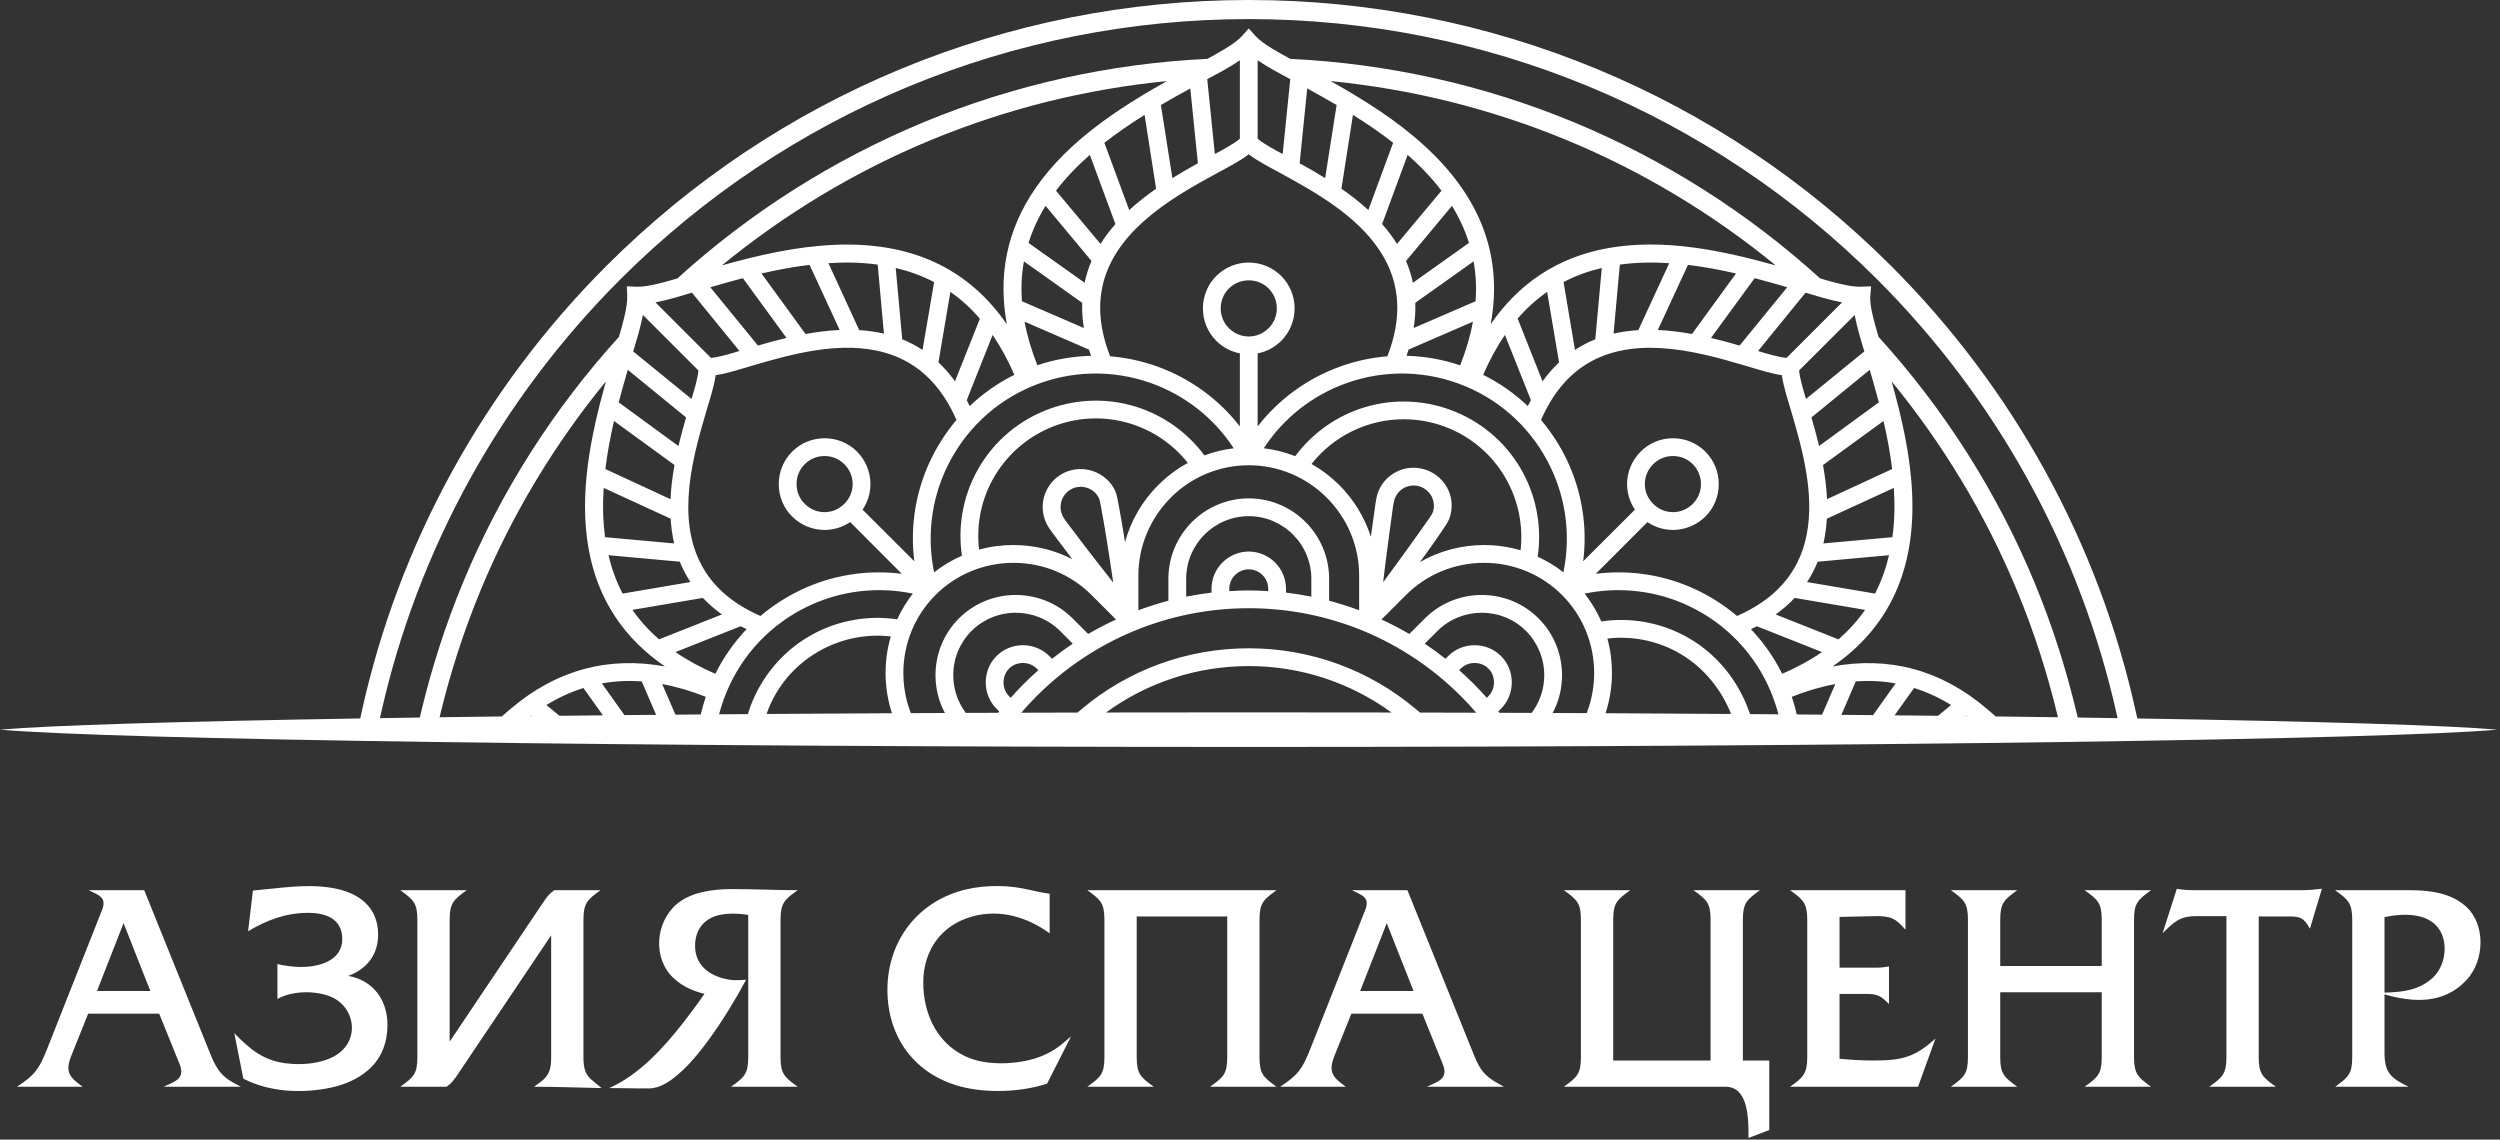
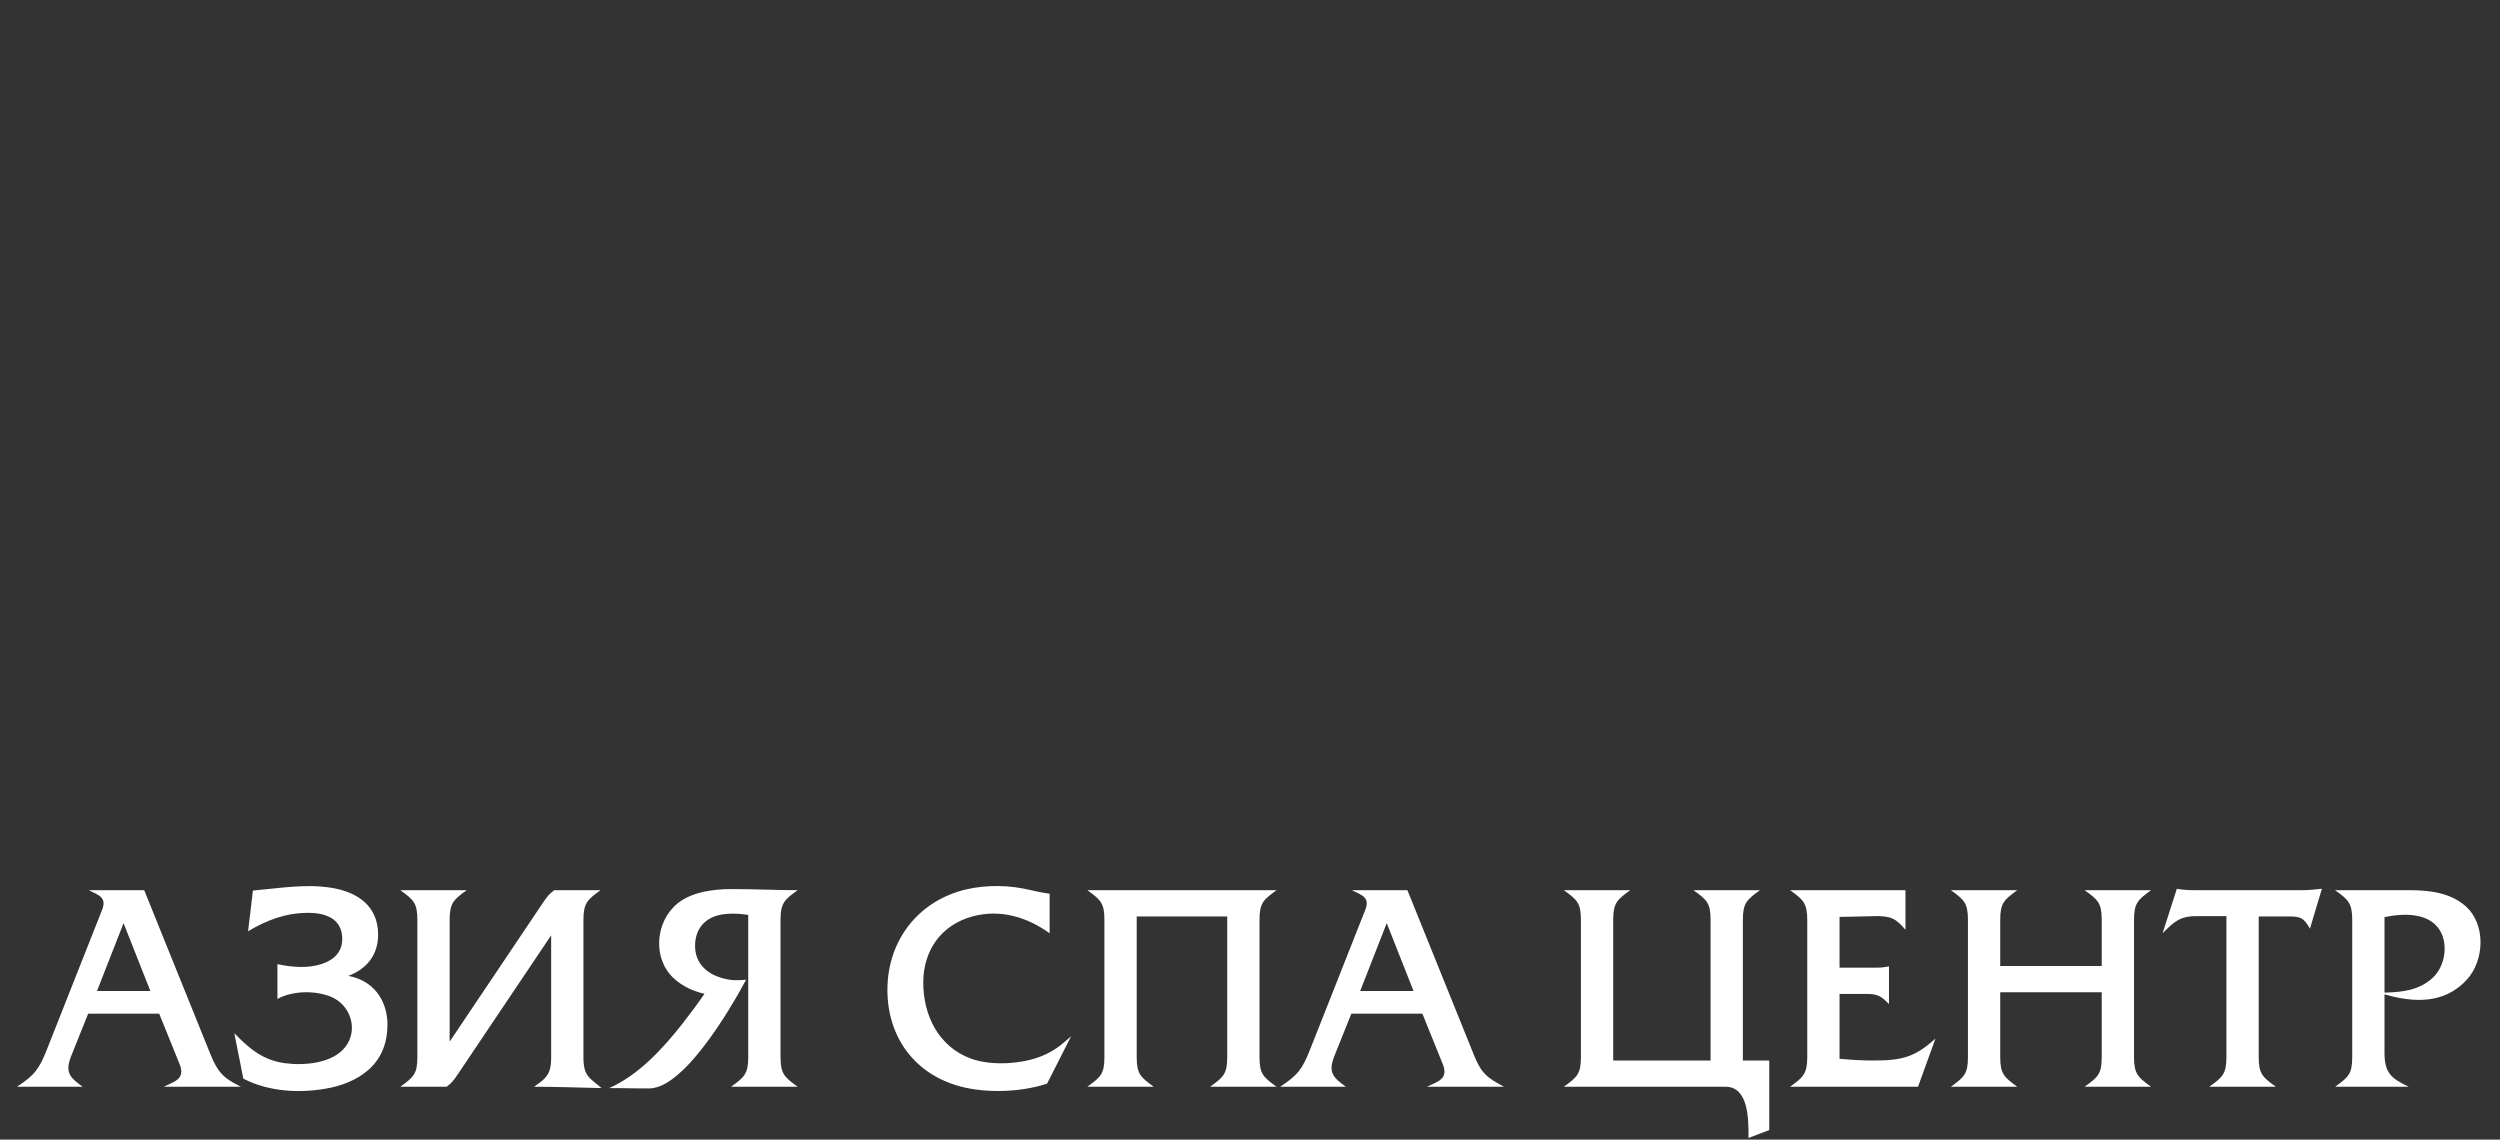
<svg xmlns="http://www.w3.org/2000/svg" width="487" height="222" viewBox="0 0 487 222" fill="none">
  <rect x="0" y="0" width="487" height="222" fill="#333333" stroke="none" />
  <path fill-rule="evenodd" clip-rule="evenodd" d="M464.501 178.654V193.366C467.952 193.259 471.17 192.954 473.867 190.499C476.277 188.305 476.981 184.025 475.29 181.237C473.139 177.692 468.072 177.903 464.501 178.654ZM464.501 193.695V205.077C464.501 209.088 465.857 210.078 469.22 211.699H454.888C457.448 209.838 458.212 209.227 458.212 205.933V179.176C458.212 175.928 457.436 175.229 454.858 173.409H469.437C473.211 173.409 477.269 173.894 480.234 176.462C484.278 179.968 484.01 187.055 480.535 190.846C476.135 195.643 470.164 195.335 464.501 193.695ZM433.708 178.467H427.754C424.572 178.467 423.383 179.693 421.271 181.802L424.043 173.14C425.388 173.37 426.405 173.409 427.754 173.409H448.465C449.743 173.409 451.036 173.269 452.306 173.13L449.98 180.903C448.765 178.831 448.257 178.521 445.789 178.521H439.996V205.933C439.996 209.181 440.772 209.879 443.351 211.699H430.353C432.956 209.862 433.708 209.174 433.708 205.933V178.467ZM389.644 188.18H409.417V179.176C409.417 175.882 408.652 175.258 406.082 173.409H419.029C416.493 175.253 415.706 175.905 415.706 179.176V205.933C415.706 209.204 416.493 209.856 419.029 211.699H406.082C408.652 209.85 409.417 209.227 409.417 205.933V193.29H389.644V205.933C389.644 209.22 390.418 209.846 392.967 211.699H380.032C382.591 209.838 383.355 209.227 383.355 205.933V179.176C383.355 175.882 382.591 175.271 380.032 173.409H392.967C390.418 175.262 389.644 175.888 389.644 179.176V188.18ZM358.343 178.618V188.5H365.634C366.467 188.5 367.167 188.405 367.976 188.257V195.589C366.428 194.043 365.836 193.612 363.493 193.612H358.343V206.251C360.501 206.454 362.715 206.588 364.884 206.588C370.475 206.588 372.972 205.987 377.027 202.309L373.631 211.699H348.699C351.246 209.902 352.054 209.147 352.054 205.933V179.176C352.054 175.961 351.246 175.207 348.699 173.409H371.187V181.117C369.306 178.879 368.252 178.397 365.161 178.467L358.343 178.618ZM314.251 206.588H333.221V179.176C333.221 175.882 332.457 175.258 329.887 173.409H342.833C340.298 175.253 339.511 175.905 339.511 179.176V206.588H344.648V220.132L340.606 221.681V221.077C340.606 217.949 340.574 211.699 336.152 211.699H304.639C307.198 209.838 307.962 209.227 307.962 205.933V179.176C307.962 175.882 307.198 175.271 304.639 173.409H317.574C315.026 175.262 314.251 175.888 314.251 179.176V206.588ZM270.138 179.828L264.964 193.049H275.359L270.138 179.828ZM277.081 197.464H263.245L259.978 205.606C258.693 208.805 259.553 209.831 262.176 211.699H249.38C252.868 209.397 253.706 208.231 255.247 204.336L265.95 177.257C266.929 174.783 265.281 174.376 263.345 173.409H274.162L287.164 205.617C288.585 209.137 289.746 209.967 292.981 211.699H277.965C280.224 210.636 282.205 210.136 281.042 207.265L277.081 197.464ZM239.062 178.521H221.429V205.933C221.429 209.22 222.204 209.846 224.752 211.699H211.817C214.376 209.838 215.14 209.227 215.14 205.933V179.176C215.14 175.882 214.376 175.271 211.817 173.409H248.673C246.125 175.262 245.35 175.889 245.35 179.176V205.933C245.35 209.22 246.124 209.846 248.673 211.699H235.727C238.296 209.851 239.062 209.227 239.062 205.933V178.521ZM204.469 174.104V181.807C200.072 178.625 194.81 177.051 189.42 178.523C183.34 180.184 179.867 185.137 179.852 191.377C179.838 197.8 182.854 203.918 189.142 206.221C193.095 207.668 199.134 207.316 203.038 205.675C205.528 204.629 206.674 203.587 208.647 201.878L203.972 211.091L203.808 211.144C198.779 212.777 192.103 212.986 187.072 211.641C178.128 209.247 172.868 201.975 172.868 192.822C172.868 183.909 178.057 176.435 186.607 173.696C190.465 172.459 195.249 172.29 199.273 173.078C201.044 173.424 202.672 173.858 204.469 174.104ZM67.835 190.102C72.667 190.952 75.473 194.784 75.477 199.618C75.478 202.96 74.404 206.045 71.878 208.311C69.491 210.45 66.49 211.555 63.367 212.086C58.131 212.976 52.379 212.628 47.581 210.21L47.401 210.119L45.642 201.261C48.545 204.26 51.191 206.525 55.495 207.109C59.235 207.617 64.758 207.158 67.242 203.983C69.906 200.578 68.289 195.718 64.425 194.152C61.383 192.918 56.992 192.959 54.043 194.597V187.811C56.832 188.42 59.968 188.687 62.711 187.772C65.065 186.988 66.718 185.424 66.672 182.821C66.606 178.948 63.455 177.832 60.076 177.825C55.687 177.815 52.053 179.206 48.327 181.404L49.271 173.482C54.437 173.04 59.497 172.106 64.658 172.96C69.698 173.797 73.644 176.509 73.657 182.064C73.665 185.985 71.436 188.79 67.835 190.102ZM24.069 179.828L18.895 193.049H29.29L24.069 179.828ZM31.012 197.464H17.176L13.909 205.606C12.624 208.805 13.484 209.831 16.107 211.699H3.311C6.799 209.397 7.638 208.231 9.178 204.336L19.881 177.257C20.86 174.783 19.212 174.376 17.276 173.409H28.093L41.095 205.617C41.371 206.301 41.69 206.968 42.052 207.611C43.323 209.865 44.758 210.546 46.913 211.699H31.896C34.154 210.636 36.136 210.136 34.974 207.265L31.012 197.464ZM117.193 211.959C112.828 211.865 108.409 211.699 104.031 211.699L105.076 210.947C107.049 209.529 107.365 208.227 107.365 205.933V182.197L89.073 209.429C88.472 210.323 87.984 210.977 87.1 211.62L86.99 211.699H77.98C80.539 209.838 81.303 209.227 81.303 205.933V179.176C81.303 175.882 80.539 175.271 77.98 173.409H90.915C88.367 175.262 87.592 175.888 87.592 179.176V202.912L105.884 175.68C106.549 174.691 106.996 174.13 107.964 173.409H116.978C114.442 175.253 113.654 175.905 113.654 179.176V205.933C113.654 209.727 114.883 209.968 117.193 211.959ZM133.038 199.29C134.497 197.43 135.898 195.537 137.235 193.588C135.063 193.107 132.979 192.142 131.32 190.641C127.05 186.777 127.627 179.559 131.96 176.009C134.722 173.748 138.923 173.208 142.371 173.195C146.693 173.179 151.053 173.409 155.401 173.409C152.885 175.185 152.046 175.872 152.046 179.176V205.933C152.046 209.172 152.834 209.887 155.401 211.699H142.403C144.98 209.879 145.757 209.181 145.757 205.933V178.235C143.751 177.88 140.953 177.817 139.092 178.554C136.566 179.553 135.369 181.703 135.403 184.361C135.444 187.712 137.75 189.758 140.829 190.574C142.637 191.054 143.561 190.974 145.341 190.862C143.183 194.856 140.82 198.747 138.151 202.422C135.953 205.448 132.723 209.433 129.385 211.204C128.491 211.68 127.502 212.015 126.481 212.02C124.726 212.03 122.954 212.01 121.174 211.976L118.665 211.959C124.466 209.398 129.2 204.184 133.038 199.29Z" fill="white" />
-   <path fill-rule="evenodd" clip-rule="evenodd" d="M243.258 138.771C252.658 138.771 261.936 138.779 271.064 138.797C262.981 132.91 253.295 129.751 243.257 129.751C233.22 129.751 223.534 132.91 215.452 138.797C224.58 138.78 233.857 138.771 243.258 138.771ZM276.612 138.808C280.292 138.816 283.946 138.827 287.573 138.838C286.617 137.721 285.617 136.642 284.578 135.604C273.583 124.61 258.811 118.48 243.257 118.48C227.705 118.48 212.932 124.61 201.937 135.604C200.899 136.642 199.898 137.721 198.942 138.838C202.569 138.827 206.223 138.817 209.904 138.808L210.605 138.215C219.756 130.471 231.274 126.287 243.257 126.287C255.242 126.287 266.76 130.471 275.911 138.215L276.612 138.808ZM292.072 138.852L298.381 138.874L298.696 138.417C300.097 136.389 300.818 133.984 300.818 131.523C300.818 128.289 299.549 125.205 297.268 122.91C294.994 120.621 291.879 119.364 288.658 119.364C285.411 119.364 282.317 120.611 280.016 122.913L277.541 125.388C278.926 126.312 280.275 127.289 281.578 128.328L282.116 127.79C283.471 126.436 285.326 125.687 287.238 125.687C289.175 125.687 291.016 126.415 292.391 127.79C293.767 129.167 294.496 131.007 294.496 132.944C294.496 134.857 293.746 136.711 292.391 138.066L291.866 138.593L292.072 138.852ZM302.455 138.891L309.084 138.92L309.188 138.642C310.089 136.239 310.542 133.678 310.542 131.113C310.542 125.397 308.327 119.951 304.279 115.903C300.244 111.869 294.803 109.64 289.101 109.64C283.386 109.64 277.936 111.856 273.89 115.903L269.116 120.677C270.967 121.53 272.778 122.47 274.539 123.496L277.569 120.466C280.516 117.519 284.496 115.9 288.658 115.9C292.806 115.9 296.782 117.532 299.717 120.466C302.651 123.4 304.283 127.377 304.283 131.523C304.283 134.1 303.681 136.63 302.455 138.891ZM312.762 138.937C321.101 138.978 329.26 139.026 337.211 139.08C337.122 138.845 337.029 138.61 336.927 138.379C334.807 133.51 331.224 129.427 326.529 126.913C322.427 124.717 317.724 123.848 313.117 124.39C313.725 126.576 314.007 128.841 314.007 131.113C314.007 133.764 313.584 136.417 312.762 138.937ZM340.922 139.107L346.441 139.149C346.043 137.668 345.56 136.21 344.973 134.794C341.906 127.405 336.254 121.495 329.036 118.065C322.701 115.053 315.532 114.209 308.689 115.635C309.993 117.299 311.08 119.114 311.934 121.053C317.49 120.228 323.204 121.203 328.17 123.851C333.589 126.741 337.73 131.409 340.129 137.054C340.351 137.576 340.546 138.109 340.746 138.641L340.922 139.107ZM350.007 139.176L354.938 139.217L357.52 133.254C354.622 133.788 351.777 134.653 349.04 135.741C349.375 136.733 349.659 137.743 349.906 138.762L350.007 139.176ZM358.702 139.249L364.872 139.306L369.268 133.128C366.709 132.663 364.106 132.552 361.507 132.731L358.702 139.249ZM369.064 139.347C371.923 139.375 374.748 139.404 377.531 139.434L380.076 137.338C377.815 135.939 375.405 134.82 372.864 134.025L369.064 139.347ZM382.896 139.494L383.196 139.498L383.036 139.377L382.896 139.494ZM388.772 139.564C392.909 139.614 396.949 139.667 400.887 139.721L400.773 139.25C398.783 130.975 396.153 122.863 392.9 114.998C386.819 100.299 378.552 86.585 368.484 74.288C370.487 81.448 372.158 88.706 372.487 96.166C373.138 110.904 368.082 122.183 356.98 129.823C367.824 127.839 378.038 130.331 387.209 138.22L388.772 139.564ZM404.737 139.776C407.375 139.814 409.964 139.853 412.503 139.893L412.357 139.232C405.202 107.099 388.992 77.732 365.719 54.465C333.131 21.884 289.353 3.717 243.257 3.717C197.162 3.717 153.385 21.884 120.797 54.465C97.525 77.733 81.313 107.099 74.159 139.232L74.012 139.893C76.552 139.853 79.141 139.814 81.778 139.776L82.018 138.767C84.064 130.172 86.777 121.738 90.152 113.573C97.43 95.968 107.761 79.725 120.568 65.626C121.226 63.377 122.271 59.812 122.183 57.657L122.106 55.772L123.99 55.852C126.138 55.944 129.715 54.892 131.959 54.235C146.058 41.427 162.309 31.116 179.905 23.822C197.482 16.535 216.2 12.373 235.205 11.466C237.225 10.36 240.59 8.542 241.977 6.979L243.257 5.537L244.538 6.979C245.935 8.549 249.313 10.366 251.343 11.467C270.348 12.376 289.031 16.534 306.61 23.822C324.207 31.116 340.458 41.428 354.558 54.235C356.807 54.893 360.373 55.94 362.527 55.852L364.49 55.772L364.33 57.7C364.164 59.695 365.311 63.467 365.948 65.626C378.756 79.726 389.086 95.968 396.364 113.573C399.739 121.738 402.451 130.172 404.497 138.767L404.737 139.776ZM416.344 139.955C451.704 140.535 476.776 141.29 486.516 142.138C464.476 144.056 363.955 145.505 243.258 145.505C122.561 145.505 22.04 144.056 0 142.138C9.739 141.29 34.812 140.534 70.172 139.955L70.428 138.784C77.671 105.814 94.272 75.659 118.13 51.798C151.417 18.507 196.177 -4.33638e-06 243.257 -4.33638e-06C290.356 -4.33638e-06 335.089 18.495 368.386 51.798C392.243 75.659 408.844 105.815 416.088 138.784L416.344 139.955ZM85.628 139.721C89.565 139.667 93.602 139.614 97.738 139.564L99.307 138.219C108.493 130.345 118.683 127.839 129.528 129.821C121.75 124.473 116.451 117.015 114.653 106.855C112.745 96.07 115.094 84.817 118.034 74.285C107.966 86.583 99.697 100.297 93.617 114.998C90.365 122.863 87.733 130.975 85.742 139.25L85.628 139.721ZM103.32 139.498L103.621 139.494L103.48 139.377L103.32 139.498ZM108.985 139.434C111.769 139.404 114.592 139.375 117.452 139.347L113.651 134.025C111.111 134.82 108.7 135.939 106.44 137.338L108.985 139.434ZM121.643 139.306L127.814 139.249L125.009 132.731C122.411 132.552 119.807 132.663 117.248 133.128L121.643 139.306ZM131.577 139.217L136.509 139.176L136.609 138.762C136.856 137.744 137.157 136.739 137.487 135.745C134.746 134.655 131.898 133.788 128.995 133.254L131.577 139.217ZM140.075 139.148L145.696 139.106L145.806 138.721C146.012 138.002 146.284 137.304 146.575 136.615C148.946 130.98 153.126 126.31 158.537 123.44C163.521 120.799 169.213 119.82 174.779 120.645C175.592 118.857 176.61 117.176 177.82 115.633C170.98 114.21 163.812 115.054 157.479 118.065C150.262 121.495 144.61 127.405 141.544 134.794C140.956 136.21 140.472 137.667 140.075 139.148ZM149.328 139.08C157.271 139.027 165.422 138.978 173.754 138.937C172.931 136.417 172.509 133.764 172.509 131.113C172.509 128.701 172.844 126.289 173.533 123.978C168.941 123.446 164.269 124.338 160.171 126.506C155.463 128.995 151.77 133.009 149.754 137.946C149.601 138.32 149.459 138.699 149.328 139.08ZM177.432 138.92L184.066 138.891C182.859 136.627 182.233 134.095 182.233 131.523C182.233 127.377 183.864 123.4 186.799 120.466C189.733 117.532 193.709 115.9 197.857 115.9C202.019 115.9 206 117.519 208.947 120.466L211.977 123.496C213.738 122.47 215.548 121.53 217.399 120.677L212.625 115.903C208.587 111.865 203.15 109.64 197.446 109.64C191.731 109.64 186.284 111.857 182.237 115.903C178.19 119.951 175.973 125.397 175.973 131.113C175.973 133.678 176.427 136.239 177.328 138.642L177.432 138.92ZM188.134 138.874L194.447 138.852L194.651 138.593L194.124 138.066C192.77 136.711 192.021 134.856 192.021 132.944C192.021 131.007 192.749 129.167 194.124 127.79C195.499 126.415 197.34 125.687 199.278 125.687C201.19 125.687 203.045 126.437 204.399 127.79L204.937 128.328C206.241 127.289 207.59 126.312 208.975 125.388L206.5 122.913C204.199 120.612 201.105 119.364 197.857 119.364C194.624 119.364 191.534 120.623 189.245 122.913C186.957 125.201 185.698 128.29 185.698 131.523C185.698 133.984 186.419 136.389 187.819 138.417L188.134 138.874ZM235.172 15.42L236.651 30.004C238.245 29.149 240.345 28.025 241.526 27.034V11.748C239.075 13.385 237.231 14.309 235.172 15.42ZM227.303 15.798C211.5 17.351 196.027 21.207 181.331 27.286C166.632 33.367 152.919 41.633 140.621 51.7C147.78 49.696 155.038 48.026 162.499 47.697C177.225 47.046 188.497 52.094 196.137 63.176C194.425 53.883 195.965 44.853 201.897 36.397C208.181 27.438 217.787 21.159 227.303 15.798ZM127.687 58.908L138.496 69.719C140.068 69.581 142.315 68.904 144.045 68.374L134.789 57.009C132.455 57.715 130.35 58.37 127.687 58.908ZM351.721 57.016L342.471 68.374C344.201 68.907 346.445 69.582 348.019 69.719L358.829 58.909C356.177 58.372 354.053 57.713 351.721 57.016ZM345.911 51.705C333.62 41.628 319.88 33.365 305.184 27.286C290.49 21.208 275.018 17.352 259.216 15.798C265.713 19.453 272.044 23.412 277.564 28.47C288.441 38.439 292.823 49.933 290.384 63.163C295.73 55.404 303.18 50.118 313.324 48.322C324.115 46.412 335.373 48.764 345.911 51.705ZM244.99 11.748V27.034C246.173 28.028 248.27 29.152 249.866 30.006L251.343 15.42C249.283 14.309 247.44 13.385 244.99 11.748ZM361.289 61.368L350.465 72.165C350.603 73.738 351.277 75.983 351.809 77.713L363.174 68.457C362.468 66.124 361.819 64.064 361.289 61.368ZM123.341 68.457L134.709 77.716C135.244 75.986 135.915 73.746 136.051 72.165L125.241 61.355C124.696 64.041 124.049 66.119 123.341 68.457ZM193.357 65.251L188.323 77.954C188.518 78.335 188.709 78.719 188.896 79.104C191.476 76.652 194.4 74.598 197.592 73.017C196.426 70.303 195.027 67.686 193.357 65.251ZM186.033 74.283L190.885 62.073C189.179 60.1 187.267 58.348 185.133 56.861L182.81 70.584C184.007 71.705 185.074 72.954 186.033 74.283ZM179.714 68.166L181.964 54.954C179.592 53.712 177.086 52.816 174.487 52.202L175.752 66.095C177.142 66.652 178.463 67.35 179.714 68.166ZM172.191 64.987L170.976 51.544C167.797 51.109 164.575 51.05 161.376 51.267L167.375 64.314C169.001 64.411 170.607 64.626 172.191 64.987ZM163.573 64.284L157.701 51.596C154.552 51.974 151.431 52.563 148.34 53.276L156.919 65.063C159.117 64.669 161.341 64.381 163.573 64.284ZM153.214 65.826L144.711 54.188C142.588 54.749 140.474 55.341 138.368 55.958L147.646 67.317C149.491 66.776 151.345 66.271 153.214 65.826ZM128.377 124.551L140.618 119.697C139.292 118.736 138.048 117.664 136.922 116.476L123.193 118.801C124.675 120.928 126.421 122.842 128.377 124.551ZM139.348 131.258C140.93 128.067 142.984 125.143 145.436 122.563C145.051 122.376 144.667 122.186 144.286 121.991L131.583 127.023C134.019 128.693 136.635 130.093 139.348 131.258ZM121.286 115.632L134.498 113.38C133.681 112.13 132.984 110.809 132.427 109.42L118.534 108.154C119.147 110.754 120.045 113.259 121.286 115.632ZM117.877 104.644L131.319 105.858C130.958 104.275 130.744 102.668 130.645 101.043L117.599 95.043C117.381 98.243 117.441 101.465 117.877 104.644ZM117.928 91.37L130.616 97.24C130.712 95.009 130.997 92.781 131.394 90.587L119.608 82.008C118.895 85.098 118.306 88.22 117.928 91.37ZM120.52 78.378L132.158 86.882C132.603 85.013 133.109 83.158 133.648 81.314L122.289 72.036C121.674 74.142 121.08 76.256 120.52 78.378ZM354.933 127.023L342.229 121.991C341.848 122.186 341.465 122.377 341.08 122.563C343.532 125.142 345.586 128.067 347.168 131.258C349.881 130.093 352.497 128.693 354.933 127.023ZM345.903 119.698L358.139 124.551C360.095 122.842 361.841 120.928 363.323 118.801L349.599 116.476C348.479 117.674 347.232 118.741 345.903 119.698ZM352.018 113.38L365.256 115.631C366.477 113.255 367.371 110.749 367.982 108.154L354.088 109.42C353.532 110.809 352.835 112.13 352.018 113.38ZM355.197 105.858L368.639 104.644C369.075 101.465 369.134 98.243 368.917 95.043L355.87 101.043C355.772 102.668 355.558 104.275 355.197 105.858ZM355.9 97.24L368.589 91.37C368.209 88.22 367.621 85.098 366.909 82.008L355.121 90.588C355.514 92.785 355.803 95.009 355.9 97.24ZM354.358 86.882L365.996 78.378C365.435 76.256 364.842 74.142 364.226 72.036L352.868 81.314C353.407 83.158 353.913 85.013 354.358 86.882ZM295.632 62.045L300.486 74.285C301.446 72.96 302.518 71.715 303.705 70.589L301.383 56.86C299.255 58.342 297.341 60.088 295.632 62.045ZM297.621 79.106C297.813 78.715 298.012 78.327 298.218 77.942L293.162 65.248C291.49 67.685 290.09 70.302 288.924 73.017C292.117 74.598 295.042 76.653 297.621 79.106ZM304.58 54.952L306.805 68.165C308.055 67.348 309.375 66.651 310.764 66.095L312.029 52.202C309.439 52.812 306.939 53.707 304.58 54.952ZM315.54 51.544L314.325 64.987C315.907 64.627 317.52 64.413 319.141 64.314L325.169 51.268C321.957 51.05 318.73 51.108 315.54 51.544ZM328.814 51.596L322.942 64.284C325.173 64.38 327.402 64.666 329.596 65.062L338.178 53.274C335.088 52.559 331.962 51.974 328.814 51.596ZM341.805 54.188L333.302 65.826C335.171 66.271 337.026 66.776 338.87 67.317L348.152 55.955C346.044 55.336 343.928 54.748 341.805 54.188ZM286.929 62.664L274.391 68.098C274.265 68.505 274.13 68.908 273.988 69.309C277.542 69.402 281.076 70.018 284.441 71.17C285.525 68.424 286.394 65.572 286.929 62.664ZM275.379 63.897L287.451 58.678C287.63 56.079 287.52 53.475 287.055 50.916L275.702 58.985C275.756 60.635 275.641 62.273 275.379 63.897ZM275.232 55.083L286.156 47.318C285.36 44.776 284.24 42.364 282.84 40.102L273.893 50.837C274.479 52.212 274.93 53.627 275.232 55.083ZM272.137 47.515L280.802 37.151C278.867 34.607 276.616 32.281 274.213 30.169L269.233 43.651C270.301 44.855 271.282 46.149 272.137 47.515ZM266.547 40.92L271.386 27.81C268.884 25.852 266.248 24.064 263.553 22.379L261.307 36.762C263.143 38.025 264.913 39.402 266.547 40.92ZM258.14 34.696L260.372 20.454C258.48 19.346 256.564 18.287 254.645 17.228L253.168 31.808C254.85 32.731 256.515 33.678 258.14 34.696ZM199.064 58.678L211.137 63.897C210.874 62.273 210.76 60.635 210.813 58.985L199.461 50.916C198.997 53.475 198.886 56.079 199.064 58.678ZM202.074 71.145C205.443 70.012 208.976 69.402 212.528 69.309C212.386 68.908 212.251 68.505 212.125 68.098L199.588 62.664C200.121 65.563 200.987 68.409 202.074 71.145ZM200.359 47.318L211.283 55.082C211.585 53.627 212.036 52.212 212.623 50.837L203.677 40.101C202.276 42.363 201.155 44.776 200.359 47.318ZM205.712 37.148L214.378 47.515C215.234 46.149 216.214 44.856 217.282 43.651L212.302 30.168C209.894 32.279 207.64 34.592 205.712 37.148ZM215.131 27.813L219.972 40.93C221.613 39.418 223.379 38.039 225.21 36.766L222.963 22.38C220.269 24.068 217.641 25.865 215.131 27.813ZM226.143 20.454L228.378 34.702C230.005 33.688 231.667 32.733 233.348 31.808L231.87 17.228C229.951 18.287 228.035 19.346 226.143 20.454ZM186.325 81.803C183.247 74.788 178.329 69.808 170.59 68.261C162.561 66.657 153.867 69.063 146.183 71.333C144.163 71.929 141.609 72.772 139.411 73.079C139.104 75.277 138.261 77.832 137.664 79.851C136.033 85.371 134.459 90.956 134.136 96.735C133.52 107.748 137.894 115.499 148.135 119.992C150.528 117.978 153.162 116.27 155.989 114.927C162.132 112.009 168.969 110.924 175.672 111.78L165.616 101.7C164.146 102.685 162.421 103.231 160.633 103.231C158.266 103.231 155.996 102.291 154.315 100.627C152.618 98.949 151.703 96.68 151.703 94.3C151.703 91.921 152.627 89.662 154.311 87.979C155.995 86.294 158.253 85.37 160.633 85.37C163.014 85.37 165.281 86.286 166.959 87.983C168.623 89.664 169.564 91.934 169.564 94.3C169.564 96.087 169.018 97.813 168.033 99.283L178.113 109.339C177.257 102.637 178.343 95.799 181.26 89.657C182.603 86.829 184.31 84.196 186.325 81.803ZM160.633 88.834C159.169 88.834 157.796 89.386 156.757 90.426C155.719 91.463 155.167 92.837 155.167 94.3C155.167 95.753 155.727 97.114 156.757 98.145C157.802 99.189 159.157 99.767 160.633 99.767C162.099 99.767 163.442 99.178 164.477 98.144C165.513 97.109 166.099 95.765 166.099 94.3C166.099 92.825 165.521 91.469 164.477 90.426C163.447 89.396 162.086 88.834 160.633 88.834ZM300.191 81.803C302.206 84.196 303.913 86.829 305.256 89.657C308.173 95.799 309.259 102.637 308.403 109.339L318.484 99.283C317.498 97.813 316.953 96.087 316.953 94.3C316.953 91.921 317.918 89.669 319.587 87.983C321.257 86.295 323.513 85.37 325.883 85.37C328.262 85.37 330.52 86.294 332.205 87.979C333.888 89.662 334.814 91.921 334.814 94.3C334.814 96.681 333.897 98.949 332.201 100.627C330.519 102.291 328.25 103.231 325.883 103.231C324.107 103.231 322.383 102.692 320.925 101.704L310.849 111.78C317.551 110.925 324.385 112.01 330.526 114.927C333.355 116.27 335.987 117.978 338.38 119.992C345.395 116.914 350.376 111.996 351.922 104.257C353.527 96.227 351.12 87.534 348.851 79.851C348.254 77.831 347.412 75.277 347.104 73.079C344.906 72.771 342.353 71.929 340.332 71.333C334.811 69.702 329.226 68.128 323.446 67.804C312.433 67.189 304.684 71.563 300.191 81.803ZM331.349 94.3C331.349 92.834 330.787 91.465 329.754 90.421C328.73 89.385 327.335 88.834 325.883 88.834C324.43 88.834 323.068 89.395 322.037 90.426C320.994 91.468 320.416 92.826 320.416 94.3C320.416 95.764 321.002 97.109 322.038 98.144C323.073 99.18 324.417 99.767 325.883 99.767C327.347 99.767 328.724 99.191 329.754 98.149C330.778 97.112 331.349 95.756 331.349 94.3ZM243.257 30.065C241.488 31.414 239.065 32.639 237.22 33.648C232.156 36.413 227.088 39.251 222.766 43.123C214.563 50.472 212.203 59.011 216.258 69.41C219.377 69.653 222.443 70.327 225.39 71.381C231.791 73.671 237.386 77.731 241.526 83.067V68.841C239.794 68.504 238.195 67.656 236.937 66.4C235.253 64.718 234.327 62.458 234.327 60.078C234.327 57.709 235.253 55.419 236.94 53.751C238.629 52.08 240.876 51.146 243.257 51.146C245.639 51.146 247.886 52.08 249.575 53.751C251.262 55.419 252.189 57.709 252.189 60.078C252.189 62.458 251.263 64.718 249.579 66.4C248.321 67.656 246.721 68.504 244.99 68.841V83.067C249.13 77.731 254.724 73.671 261.126 71.381C264.073 70.327 267.138 69.653 270.257 69.41C273.04 62.273 273.087 55.273 268.702 48.709C264.158 41.908 256.32 37.48 249.297 33.648C247.449 32.64 245.027 31.414 243.257 30.065ZM247.133 56.201C246.101 55.167 244.718 54.611 243.257 54.611C241.796 54.611 240.415 55.168 239.382 56.201C238.349 57.235 237.792 58.616 237.792 60.078C237.792 61.529 238.356 62.895 239.382 63.922C240.423 64.963 241.783 65.543 243.257 65.543C244.732 65.543 246.093 64.963 247.133 63.922C248.16 62.895 248.724 61.529 248.724 60.078C248.724 58.616 248.166 57.235 247.133 56.201ZM267.045 104.565C267.244 103.065 267.449 101.567 267.669 100.072C267.83 98.979 268.034 97.066 268.388 96.045C269.04 94.156 270.41 92.676 272.203 91.818C273.975 90.97 276.015 90.898 277.861 91.555C279.701 92.21 281.227 93.574 282.078 95.332C282.935 97.101 282.993 99.143 282.345 100.99C282.083 101.74 281.187 102.996 280.734 103.668C279.709 105.187 278.641 106.684 277.566 108.169C277.244 108.613 276.921 109.057 276.598 109.5C280.363 107.329 284.658 106.176 289.101 106.176C291.499 106.176 293.905 106.514 296.205 107.2C296.736 102.608 295.844 97.936 293.677 93.838C291.186 89.127 287.153 85.462 282.231 83.419C277.345 81.392 271.859 81.114 266.799 82.664C262.312 84.038 258.381 86.717 255.485 90.385C257.462 91.499 259.275 92.875 260.883 94.482C263.739 97.339 265.839 100.797 267.045 104.565ZM269.437 113.421C271.229 111.007 272.992 108.566 274.746 106.132C275.747 104.744 276.748 103.352 277.723 101.945C278.092 101.415 278.847 100.414 279.099 99.843C279.449 98.867 279.385 97.765 278.943 96.826C278.497 95.88 277.661 95.158 276.684 94.801C275.701 94.442 274.633 94.518 273.689 94.957C272.737 95.401 272.026 96.224 271.672 97.208C271.39 98.059 271.212 99.841 271.079 100.763C270.746 103.07 270.443 105.382 270.145 107.693C269.9 109.591 269.652 111.507 269.437 113.421ZM299.538 108.447C301.325 109.259 303.007 110.276 304.549 111.487C305.973 104.647 305.13 97.48 302.118 91.147C298.688 83.931 292.782 78.269 285.388 75.211C278.016 72.162 269.811 71.948 262.297 74.63C255.668 76.996 250.011 81.446 246.188 87.321C248.282 87.576 250.337 88.09 252.304 88.862C255.671 84.339 260.373 81.003 265.782 79.353C271.622 77.571 277.927 77.9 283.563 80.24C289.217 82.588 293.874 86.794 296.742 92.205C299.384 97.188 300.363 102.879 299.538 108.447ZM208.893 108.932C207.974 107.737 207.064 106.536 206.169 105.325C205.509 104.435 204.303 102.924 203.835 101.947C202.987 100.175 202.881 98.137 203.541 96.288C204.205 94.428 205.571 92.908 207.361 92.068C209.122 91.241 211.188 91.148 213.017 91.809C214.868 92.477 216.402 93.806 217.236 95.599C217.571 96.321 217.813 97.831 217.965 98.628C218.306 100.429 218.606 102.24 218.899 104.049C218.983 104.574 219.067 105.099 219.151 105.624C220.284 101.443 222.505 97.599 225.634 94.481C227.334 92.787 229.279 91.324 231.392 90.179C228.506 86.552 224.614 83.871 220.159 82.506C215.064 80.945 209.615 81.22 204.695 83.261C199.781 85.3 195.756 88.967 193.246 93.654C191.049 97.755 190.182 102.46 190.723 107.066C192.909 106.458 195.174 106.176 197.446 106.176C201.471 106.176 205.386 107.131 208.893 108.932ZM216.863 113.497C216.431 110.527 215.97 107.559 215.492 104.601C215.217 102.906 214.934 101.21 214.618 99.522C214.499 98.885 214.317 97.65 214.086 97.066C213.647 96.115 212.827 95.407 211.844 95.058C210.867 94.71 209.788 94.755 208.852 95.205C207.897 95.664 207.177 96.46 206.823 97.458C206.471 98.448 206.541 99.512 206.977 100.467C207.366 101.256 208.52 102.672 209.069 103.406C210.468 105.278 211.895 107.131 213.327 108.977C214.494 110.484 215.669 112 216.863 113.497ZM187.386 108.248C186.561 102.693 187.536 96.98 190.185 92.013C193.075 86.593 197.712 82.388 203.398 80.05C209.04 77.729 215.346 77.395 221.18 79.197C226.571 80.863 231.27 84.2 234.63 88.713C236.467 88.024 238.384 87.564 240.33 87.325C236.508 81.447 230.848 76.996 224.219 74.63C216.705 71.948 208.499 72.162 201.127 75.211C193.733 78.269 187.828 83.931 184.397 91.147C181.386 97.482 180.541 104.651 181.968 111.492C183.632 110.189 185.449 109.102 187.386 108.248ZM202.269 130.552L201.953 130.236C201.237 129.52 200.287 129.152 199.278 129.152C198.261 129.152 197.298 129.497 196.577 130.23C195.861 130.958 195.485 131.928 195.485 132.944C195.485 133.954 195.854 134.903 196.571 135.62L196.885 135.935C197.723 134.982 198.593 134.055 199.491 133.158C200.388 132.26 201.315 131.391 202.269 130.552ZM289.631 135.935L289.944 135.621C290.661 134.903 291.03 133.954 291.03 132.944C291.03 131.921 290.674 130.966 289.945 130.236C289.216 129.508 288.26 129.152 287.238 129.152C286.241 129.152 285.271 129.527 284.563 130.236L284.247 130.552C285.201 131.391 286.127 132.26 287.025 133.158C287.922 134.055 288.792 134.982 289.631 135.935ZM236.001 115.441V114.728C236.001 112.777 236.76 110.95 238.136 109.574C239.485 108.223 241.346 107.439 243.257 107.439C245.169 107.439 247.031 108.223 248.381 109.574C249.756 110.95 250.515 112.778 250.515 114.728V115.441C252.169 115.639 253.816 115.899 255.449 116.226V112.739C255.449 109.499 254.158 106.416 251.87 104.127C249.581 101.838 246.497 100.548 243.257 100.548C240.018 100.548 236.935 101.838 234.646 104.127C232.358 106.416 231.066 109.499 231.066 112.739V116.226C232.7 115.899 234.347 115.639 236.001 115.441ZM247.051 115.158V114.728C247.051 113.698 246.661 112.747 245.935 112.021C245.233 111.32 244.25 110.903 243.257 110.903C242.265 110.903 241.283 111.32 240.581 112.021C239.854 112.747 239.464 113.698 239.464 114.728V115.158C240.727 115.072 241.991 115.017 243.257 115.017C244.524 115.017 245.788 115.072 247.051 115.158ZM227.602 117.02V112.739C227.602 108.58 229.261 104.619 232.2 101.681C235.138 98.744 239.099 97.083 243.257 97.083C247.416 97.083 251.378 98.743 254.316 101.681C257.254 104.619 258.913 108.58 258.913 112.739V117.021C260.89 117.551 262.843 118.166 264.763 118.873V112.107C264.763 106.378 262.479 100.97 258.437 96.929C254.407 92.898 248.959 90.633 243.257 90.633C237.559 90.633 232.103 92.889 228.081 96.927C224.051 100.971 221.754 106.388 221.754 112.107V118.873C223.673 118.166 225.627 117.55 227.602 117.02Z" fill="white" />
</svg>